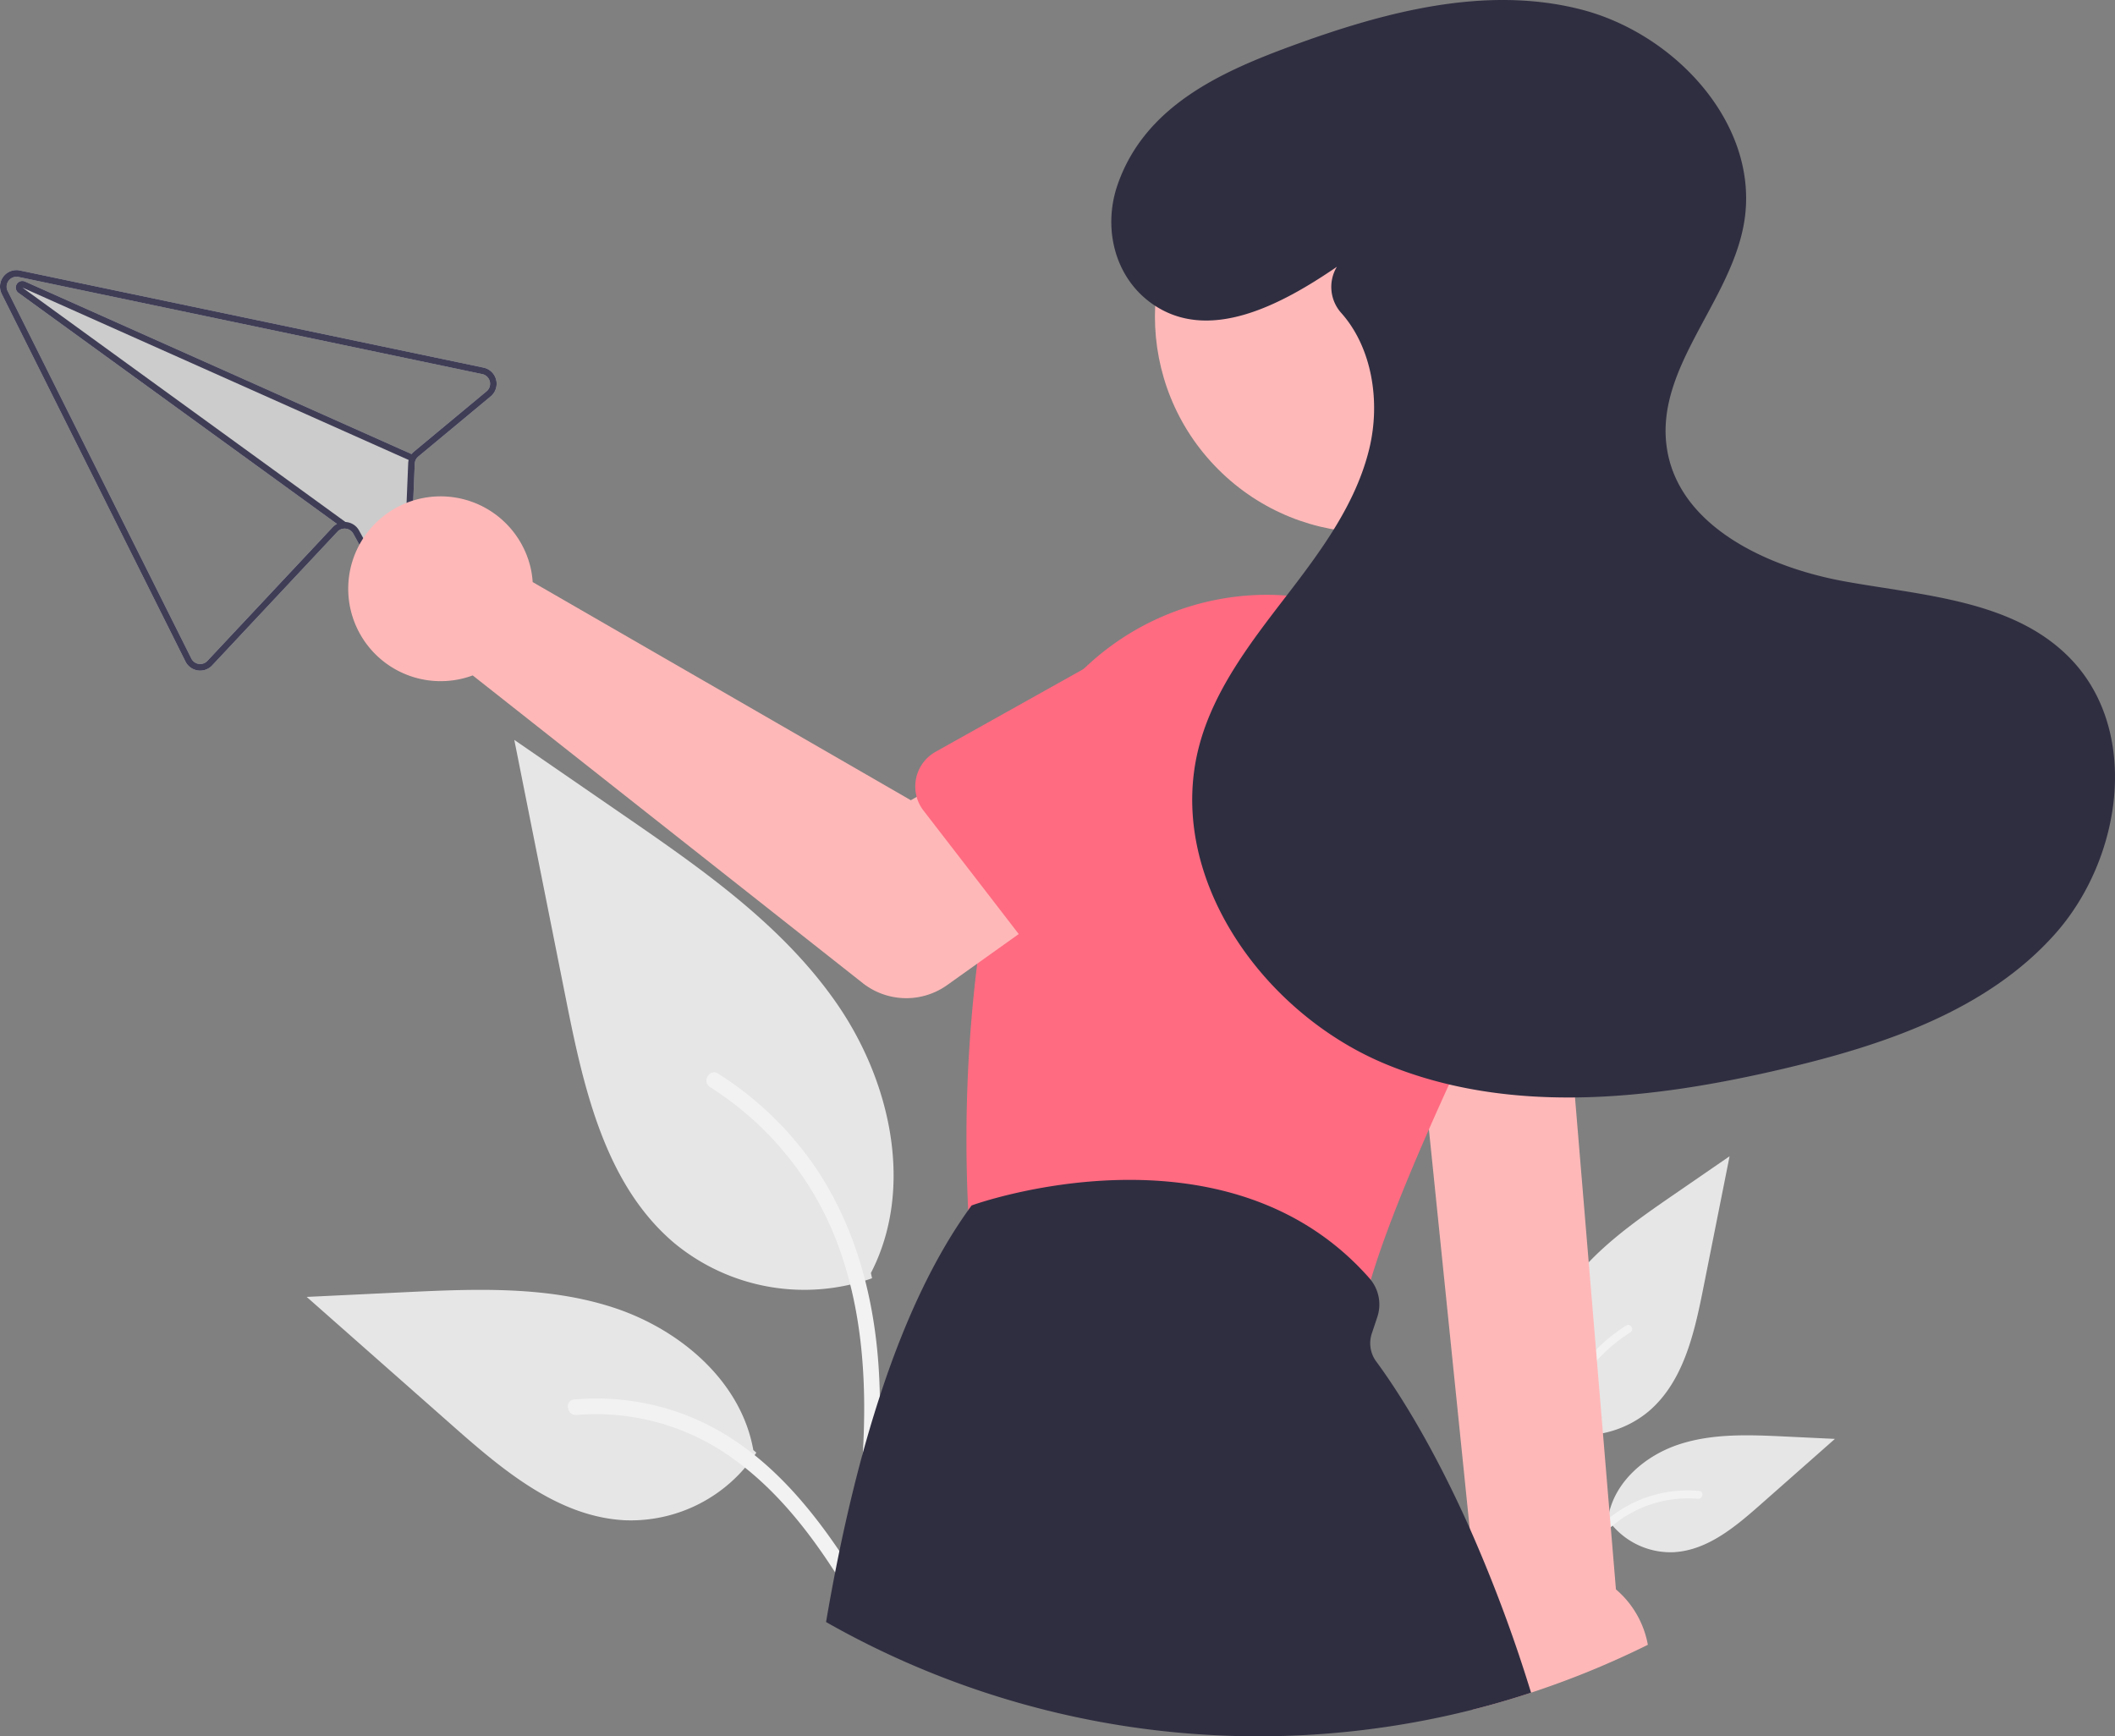
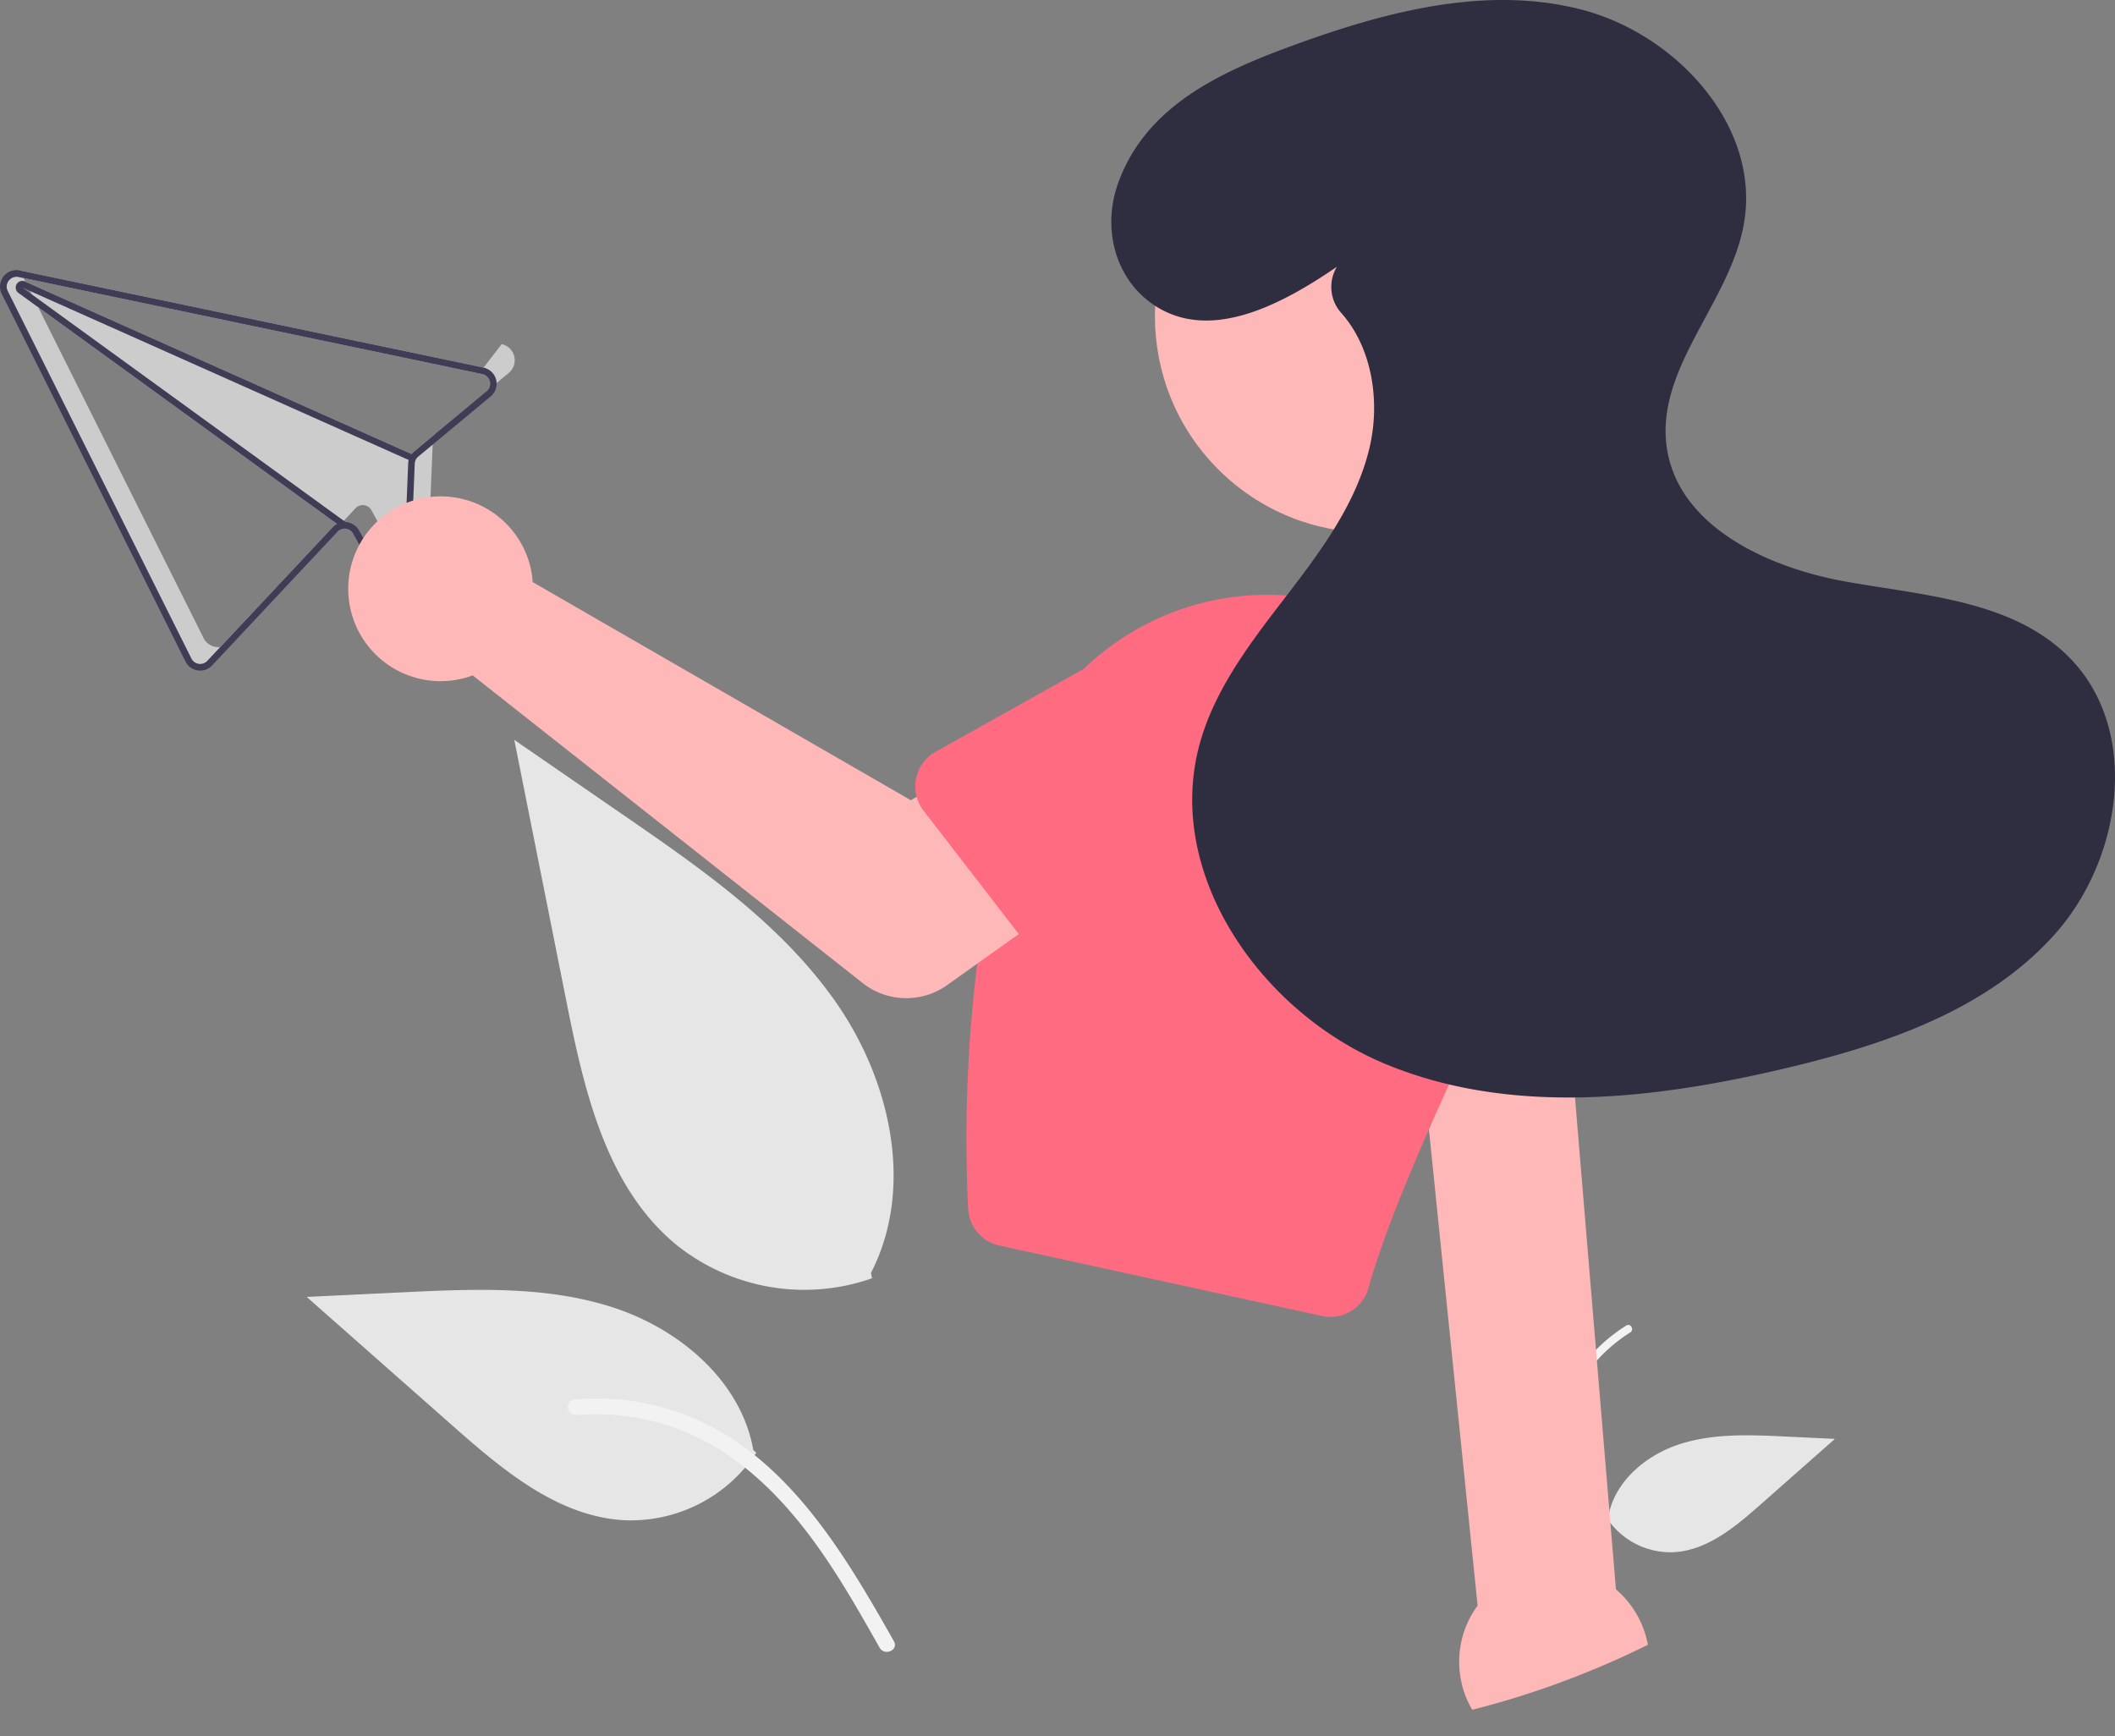
<svg xmlns="http://www.w3.org/2000/svg" width="426.645" height="350.252" viewBox="0 0 426.645 350.252">
  <rect x="0" y="0" width="426.645" height="350.252" fill="#808080" stroke="none" />
  <g id="Group_2614" data-name="Group 2614" transform="translate(6348.742 1674.126)">
    <g id="Group_2613" data-name="Group 2613">
      <g id="undraw_messaging_fun_re_vic9" transform="translate(-6348.743 -1674.126)">
-         <path id="Path_12356" data-name="Path 12356" d="M748.058,592.713a20.907,20.907,0,0,0,20.189-3.556c7.071-5.935,9.288-15.713,11.092-24.767l5.336-26.78L773.5,545.3c-8.033,5.531-16.248,11.24-21.81,19.252s-7.99,18.949-3.521,27.619" transform="translate(-435.777 -304.368)" fill="#e6e6e6" />
        <path id="Path_12357" data-name="Path 12357" d="M749.723,642.4c-1.131-8.236-2.293-16.577-1.5-24.9.7-7.393,2.96-14.613,7.551-20.533a34.158,34.158,0,0,1,8.764-7.941c.876-.553,1.683.836.81,1.386a32.473,32.473,0,0,0-12.845,15.5c-2.8,7.113-3.245,14.866-2.764,22.422.291,4.569.909,9.109,1.531,13.642a.832.832,0,0,1-.561.988.808.808,0,0,1-.988-.561Z" transform="translate(-436.488 -321.634)" fill="#f2f2f2" />
        <path id="Path_12358" data-name="Path 12358" d="M767.034,639.129a15.39,15.39,0,0,0,13.41,6.921c6.788-.322,12.447-5.06,17.542-9.558l15.068-13.3-9.973-.477c-7.172-.343-14.528-.663-21.359,1.548s-13.13,7.534-14.38,14.6" transform="translate(-442.908 -332.934)" fill="#e6e6e6" />
-         <path id="Path_12359" data-name="Path 12359" d="M745.746,664.079c5.442-9.629,11.754-20.331,23.033-23.751a25.7,25.7,0,0,1,9.688-1c1.029.089.772,1.674-.255,1.586a23.878,23.878,0,0,0-15.46,4.09,40.184,40.184,0,0,0-10.626,11.467c-1.76,2.68-3.336,5.473-4.912,8.262-.5.891-1.976.248-1.467-.654Z" transform="translate(-435.706 -338.577)" fill="#f2f2f2" />
        <path id="Path_12360" data-name="Path 12360" d="M506.983,519.6a41.2,41.2,0,0,1-39.789-7.009c-13.936-11.7-18.306-30.968-21.861-48.812L434.816,411l22.016,15.159c15.833,10.9,32.022,22.153,42.984,37.943s15.748,37.346,6.94,54.433" transform="translate(-331.069 -261.745)" fill="#e6e6e6" />
-         <path id="Path_12361" data-name="Path 12361" d="M524.767,617.53c2.228-16.231,4.52-32.671,2.957-49.076-1.388-14.569-5.833-28.8-14.882-40.468a67.32,67.32,0,0,0-17.272-15.651c-1.727-1.09-3.317,1.647-1.6,2.732a64,64,0,0,1,25.315,30.544c5.511,14.018,6.4,29.3,5.447,44.19-.574,9.005-1.792,17.952-3.018,26.886a1.64,1.64,0,0,0,1.105,1.946,1.592,1.592,0,0,0,1.946-1.105Z" transform="translate(-350.734 -295.774)" fill="#f2f2f2" />
        <path id="Path_12362" data-name="Path 12362" d="M462.387,611.079a30.332,30.332,0,0,1-26.429,13.641c-13.379-.635-24.532-9.972-34.572-18.837l-29.7-26.22,19.654-.941c14.134-.676,28.633-1.307,42.1,3.051s25.878,14.849,28.34,28.783" transform="translate(-309.817 -318.046)" fill="#e6e6e6" />
        <path id="Path_12363" data-name="Path 12363" d="M516.881,660.253c-10.725-18.978-23.166-40.069-45.394-46.81a50.655,50.655,0,0,0-19.094-1.971c-2.027.175-1.521,3.3.5,3.125a47.06,47.06,0,0,1,30.47,8.061c8.592,5.848,15.281,13.978,20.943,22.6,3.468,5.281,6.575,10.786,9.682,16.284.993,1.757,3.9.489,2.891-1.289Z" transform="translate(-336.551 -329.167)" fill="#f2f2f2" />
-         <path id="Path_12364" data-name="Path 12364" d="M375.968,287.812l-92.344-19.347-1.2-.251a3.318,3.318,0,0,0-3.651,4.735l37.059,74.145a3.329,3.329,0,0,0,2.483,1.8,3.3,3.3,0,0,0,2.9-1.013l25.274-26.969a1.931,1.931,0,0,1,1.415-.628,2,2,0,0,1,1.784,1.023l5.267,9.6a3.241,3.241,0,0,0,3.639,1.642l.026-.006a3.246,3.246,0,0,0,2.554-3.1l.911-22.249a2.029,2.029,0,0,1,.2-.8,2.16,2.16,0,0,1,.519-.649l14.6-12.132a3.32,3.32,0,0,0-1.436-5.8Zm.592,4.784-14.6,12.132a3.273,3.273,0,0,0-.513.525l-77.977-34.807a1.158,1.158,0,0,0-.214-.074,1.328,1.328,0,0,0-1.093,2.371l64.221,46.59a3.182,3.182,0,0,0-.862.665l-25.274,26.969a1.99,1.99,0,0,1-3.23-.469l-37.059-74.144a2,2,0,0,1,2.191-2.839l1.229.258,92.316,19.34a1.994,1.994,0,0,1,.867,3.483Z" transform="translate(-278.419 -213.653)" fill="#ccc" />
+         <path id="Path_12364" data-name="Path 12364" d="M375.968,287.812l-92.344-19.347-1.2-.251l37.059,74.145a3.329,3.329,0,0,0,2.483,1.8,3.3,3.3,0,0,0,2.9-1.013l25.274-26.969a1.931,1.931,0,0,1,1.415-.628,2,2,0,0,1,1.784,1.023l5.267,9.6a3.241,3.241,0,0,0,3.639,1.642l.026-.006a3.246,3.246,0,0,0,2.554-3.1l.911-22.249a2.029,2.029,0,0,1,.2-.8,2.16,2.16,0,0,1,.519-.649l14.6-12.132a3.32,3.32,0,0,0-1.436-5.8Zm.592,4.784-14.6,12.132a3.273,3.273,0,0,0-.513.525l-77.977-34.807a1.158,1.158,0,0,0-.214-.074,1.328,1.328,0,0,0-1.093,2.371l64.221,46.59a3.182,3.182,0,0,0-.862.665l-25.274,26.969a1.99,1.99,0,0,1-3.23-.469l-37.059-74.144a2,2,0,0,1,2.191-2.839l1.229.258,92.316,19.34a1.994,1.994,0,0,1,.867,3.483Z" transform="translate(-278.419 -213.653)" fill="#ccc" />
        <path id="Path_12365" data-name="Path 12365" d="M375.968,287.812l-92.344-19.347-1.2-.251a3.318,3.318,0,0,0-3.651,4.735l37.059,74.145a3.329,3.329,0,0,0,2.483,1.8,3.3,3.3,0,0,0,2.9-1.013l25.274-26.969a1.931,1.931,0,0,1,1.415-.628,2,2,0,0,1,1.784,1.023l5.267,9.6a3.241,3.241,0,0,0,3.639,1.642l.026-.006a3.246,3.246,0,0,0,2.554-3.1l.911-22.249a2.029,2.029,0,0,1,.2-.8,2.16,2.16,0,0,1,.519-.649l14.6-12.132a3.32,3.32,0,0,0-1.436-5.8Zm.592,4.784-14.6,12.132a3.273,3.273,0,0,0-.513.525,3.087,3.087,0,0,0-.35.556,3.179,3.179,0,0,0-.237.632l0,.006a3.139,3.139,0,0,0-.1.7l-.911,22.249a1.927,1.927,0,0,1-1.53,1.858l-.013,0a1.931,1.931,0,0,1-2.189-.978l-5.268-9.611a3.31,3.31,0,0,0-2.73-1.712h-.006c-.076,0-.151-.006-.225,0a3.228,3.228,0,0,0-1.5.383,3.181,3.181,0,0,0-.862.665l-25.274,26.969a1.99,1.99,0,0,1-3.23-.469l-37.059-74.144a2,2,0,0,1,2.191-2.839l1.229.258,92.316,19.34a1.994,1.994,0,0,1,.867,3.483Z" transform="translate(-278.419 -213.653)" fill="#3f3d56" />
        <path id="Path_12366" data-name="Path 12366" d="M363.355,306.494l-.541,1.212-.339-.147v-.006l-77.915-34.773,65.169,47.286h.006l.173.131-.776,1.074L348,320.444l-64.221-46.59a1.328,1.328,0,0,1,1.093-2.371,1.159,1.159,0,0,1,.214.074l77.977,34.807Z" transform="translate(-280.034 -214.764)" fill="#3f3d56" />
        <path id="Path_12367" data-name="Path 12367" d="M706.259,464.02l3.37,32.949.066.677,1,9.771,8.226,80.452v.013l1.6,15.609a18.614,18.614,0,0,0-1.651,2.66,19.159,19.159,0,0,0,.557,18.342q6.02-1.513,11.874-3.449a178.881,178.881,0,0,0,23.562-9.658,19.18,19.18,0,0,0-6.441-11.178l-8.259-99.231-.723-8.7-2.355-28.252Z" transform="translate(-422.449 -279.594)" fill="#ffb8b8" />
        <circle id="Ellipse_2335" data-name="Ellipse 2335" cx="43.614" cy="43.614" r="43.614" transform="translate(214.912 63.845) rotate(-45)" fill="#ffb8b8" />
        <path id="Path_12368" data-name="Path 12368" d="M572.654,490.748c.007.086.014.172.02.252a8,8,0,0,0,6.255,7.138l65.088,14.216a8.061,8.061,0,0,0,1.718.186,7.979,7.979,0,0,0,7.688-5.857c.139-.517.292-1.048.458-1.6v-.007c2.2-7.456,6.116-17.605,11.721-30.362q1.9-4.328,4.066-9.068c.266-.584.537-1.174.8-1.765q4.467-9.7,9.97-21a52.277,52.277,0,0,0,4.04-11.562,52.862,52.862,0,0,0-2.673-31.6,52.194,52.194,0,0,0-2.886-5.937,53.106,53.106,0,0,0-42.017-26.74c-1.373-.113-2.74-.166-4.113-.166a53.4,53.4,0,0,0-36.809,14.939A52.12,52.12,0,0,0,583.042,402.1c-.172.484-.332.975-.491,1.466a197.377,197.377,0,0,0-5.891,23.7c-.882,4.756-1.6,9.446-2.176,14.017a289.2,289.2,0,0,0-1.831,49.466Z" transform="translate(-377.356 -246.892)" fill="#ff6b81" />
-         <path id="Path_12369" data-name="Path 12369" d="M529.618,633.986a176.478,176.478,0,0,0,130.343,17.7q6.02-1.512,11.874-3.449a296.782,296.782,0,0,0-12.377-33.161v-.013c-7.974-17.877-15.3-28.816-18.866-33.645a6.2,6.2,0,0,1-.882-5.632l1.108-3.323a7.974,7.974,0,0,0-1.307-7.483v-.007c-.073-.093-.153-.186-.232-.279-29-33.035-79.543-15.012-80.054-14.826l-.252.093-.159.219c-.173.239-.345.471-.511.716C544.6,570.1,535.489,599.617,529.618,633.986Z" transform="translate(-362.983 -306.786)" fill="#2f2e41" />
        <path id="Path_12370" data-name="Path 12370" d="M421.1,351.319a18.688,18.688,0,0,1,.425,2.912l76.281,44.006,18.541-10.674,19.766,25.876L505.13,435.527a14.206,14.206,0,0,1-17.044-.415l-78.659-62.055A18.64,18.64,0,1,1,421.1,351.319Z" transform="translate(-314.068 -236.811)" fill="#ffb8b8" />
        <path id="Path_12371" data-name="Path 12371" d="M557.025,411.415v.007a7.962,7.962,0,0,0,1.38,2.753l13.015,16.862,6.2,8.047,5.44,7.045a7.989,7.989,0,0,0,12.08.663L614.9,426.281l8.153-8.471a22.192,22.192,0,0,0-27.211-35.065l-5.094,2.846-29.911,16.73a8.007,8.007,0,0,0-3.807,9.095Z" transform="translate(-372.114 -250.664)" fill="#ff6b81" />
-         <path id="Path_12372" data-name="Path 12372" d="M687.042,430.974l1.247,39.834.006.252a7.988,7.988,0,0,0,9.407,7.615l5.4-.975,1.38-.252h.006l4.484-.809,23.874-4.312,4.571-.823a8,8,0,0,0,6.149-10.421L730.69,422.961a22.189,22.189,0,1,0-43.649,8.013Z" transform="translate(-415.855 -259.649)" fill="#ff6b81" />
        <path id="Path_12373" data-name="Path 12373" d="M661.873,239.814c-11.21,7.672-25.928,15.559-37.377,7.388-7.518-5.365-9.886-15.3-6.838-24.017,5.482-15.677,20.544-22.579,34.947-27.869,18.724-6.878,39.112-12.349,58.441-7.424s36.413,23.64,32.923,43.28c-2.806,15.794-17.7,28.935-15.589,44.837,2.129,16,20.126,24.427,36.015,27.287s33.669,3.779,45.087,15.192c14.567,14.559,10.929,40.581-2.778,55.953s-34.39,22.339-54.433,27.076c-26.555,6.276-55.277,9.574-80.5-.841s-44.847-38.452-37.541-64.743c3.086-11.105,10.356-20.49,17.382-29.627s14.14-18.691,16.82-29.9c2.233-9.342.58-20.188-5.615-27.2a7.879,7.879,0,0,1-1.055-9.21Z" transform="translate(-392.187 -186)" fill="#2f2e41" />
      </g>
    </g>
  </g>
</svg>